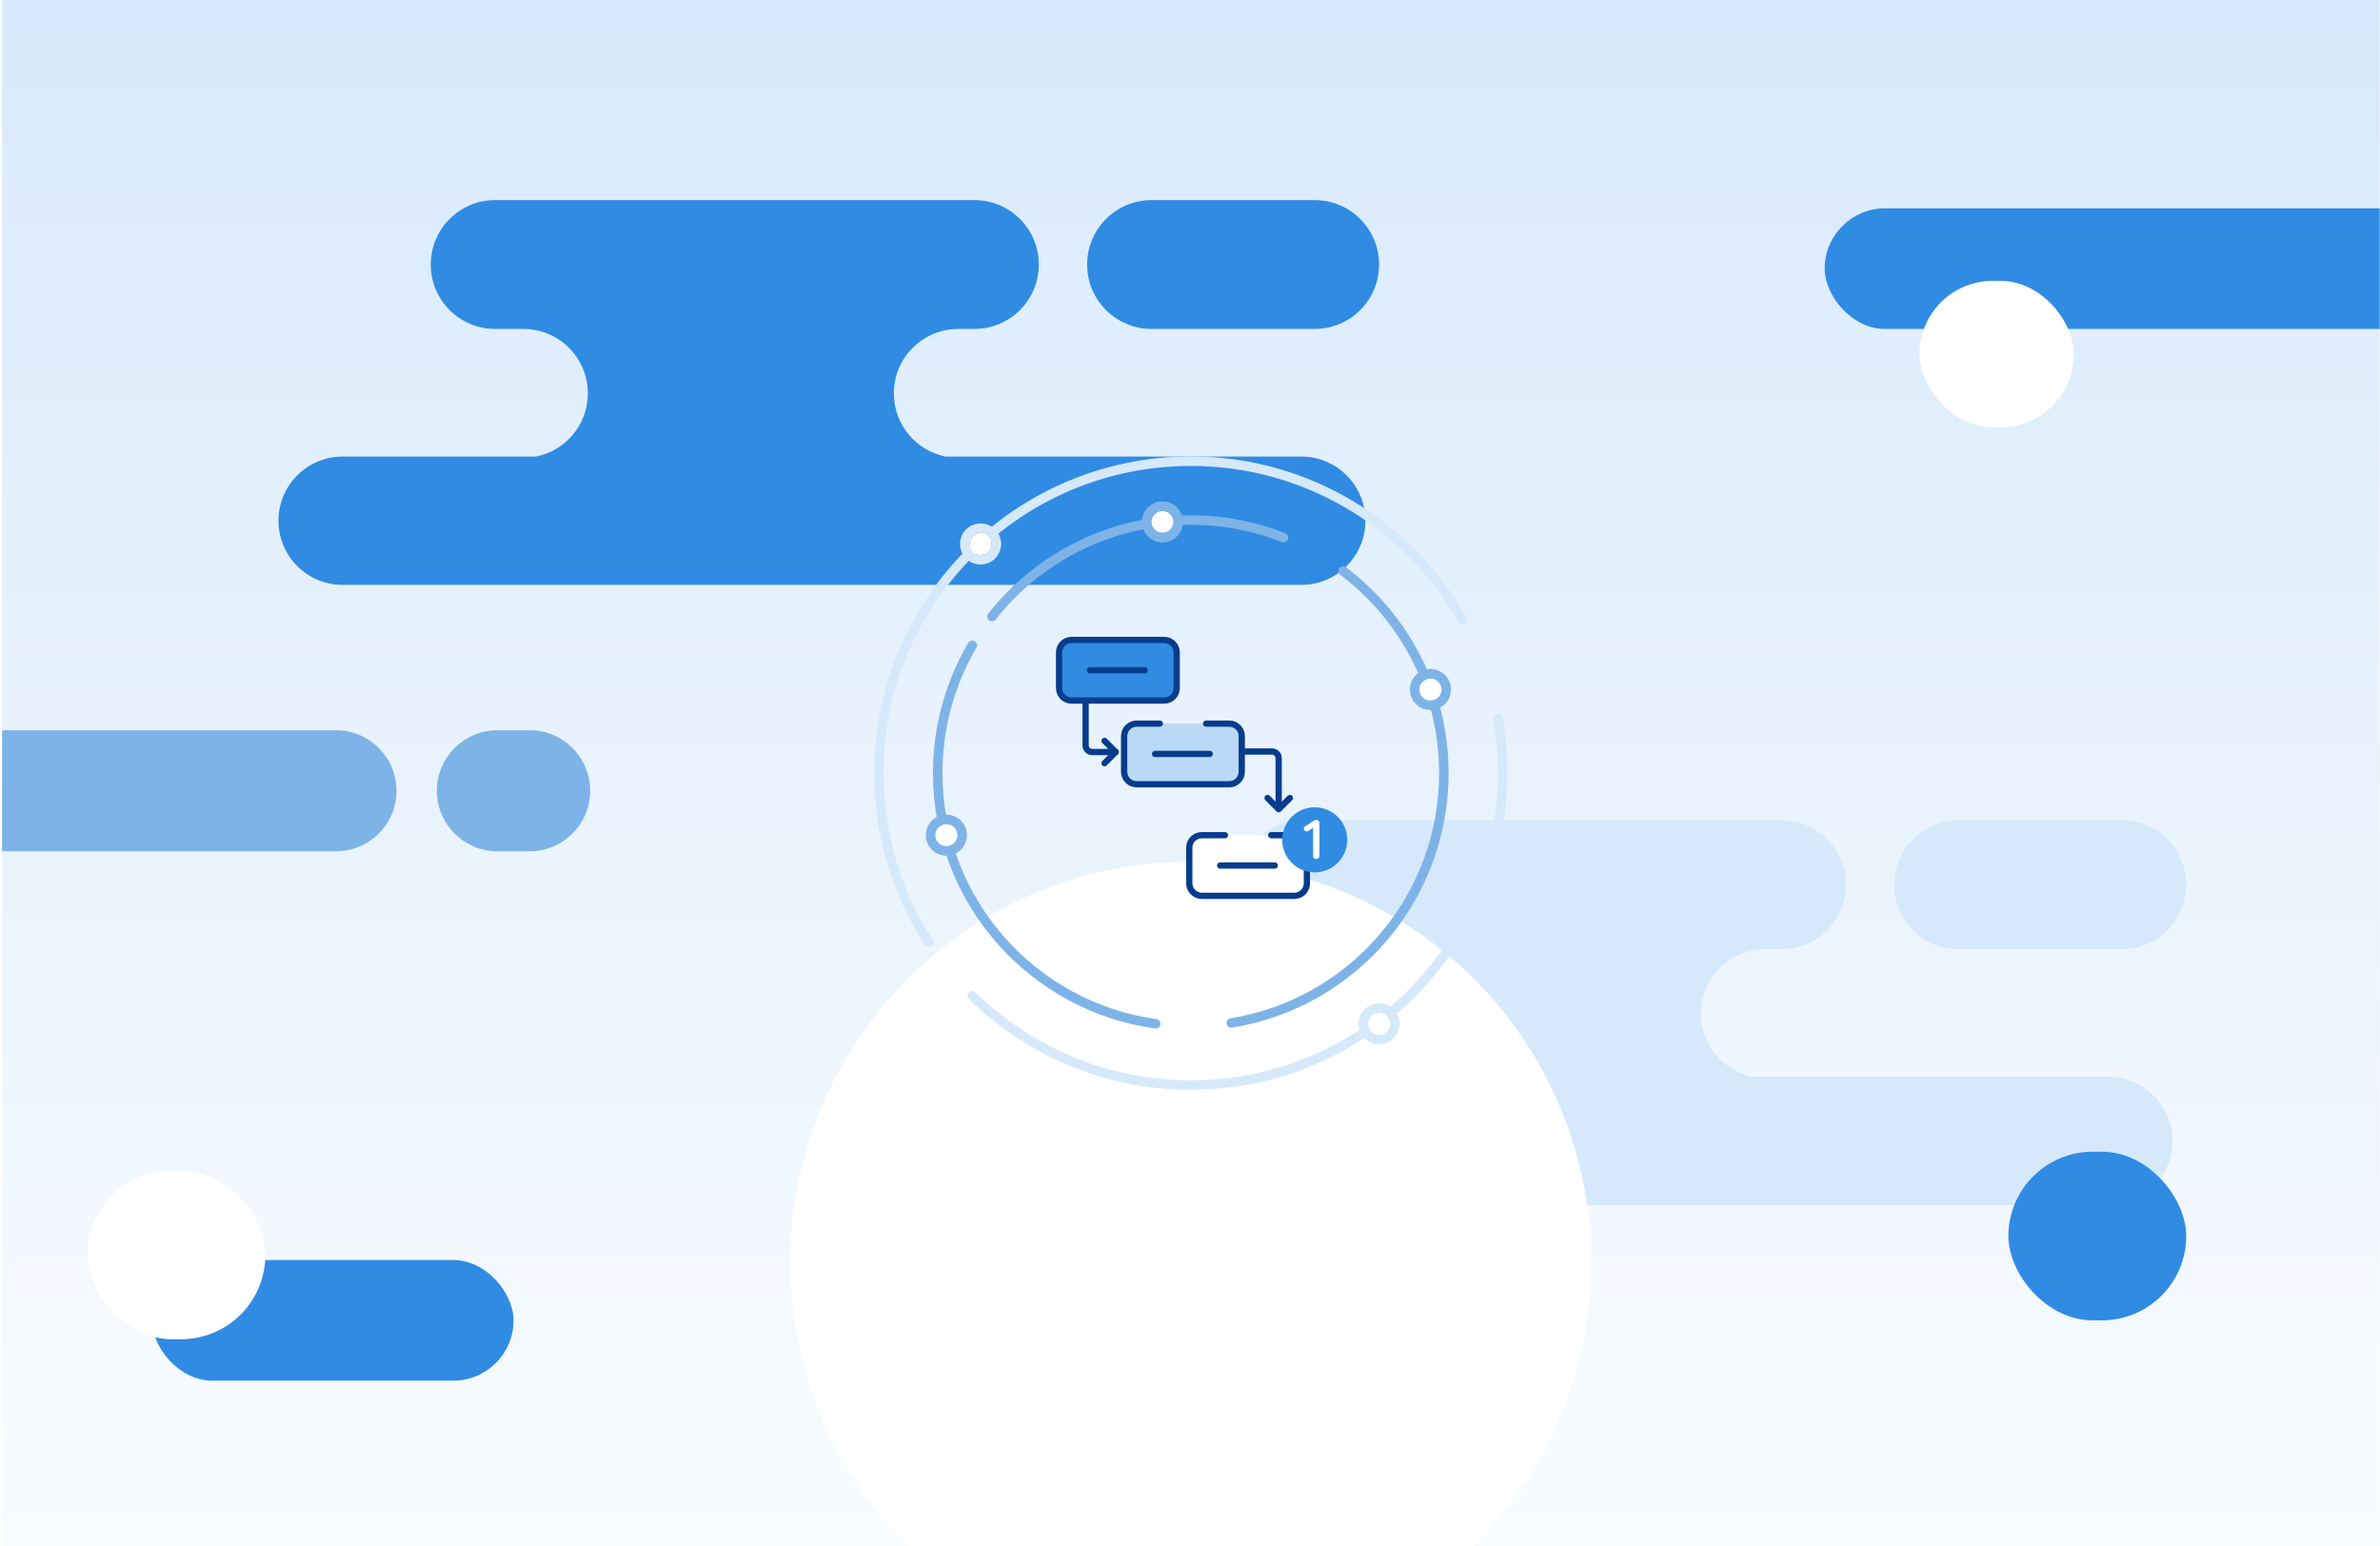
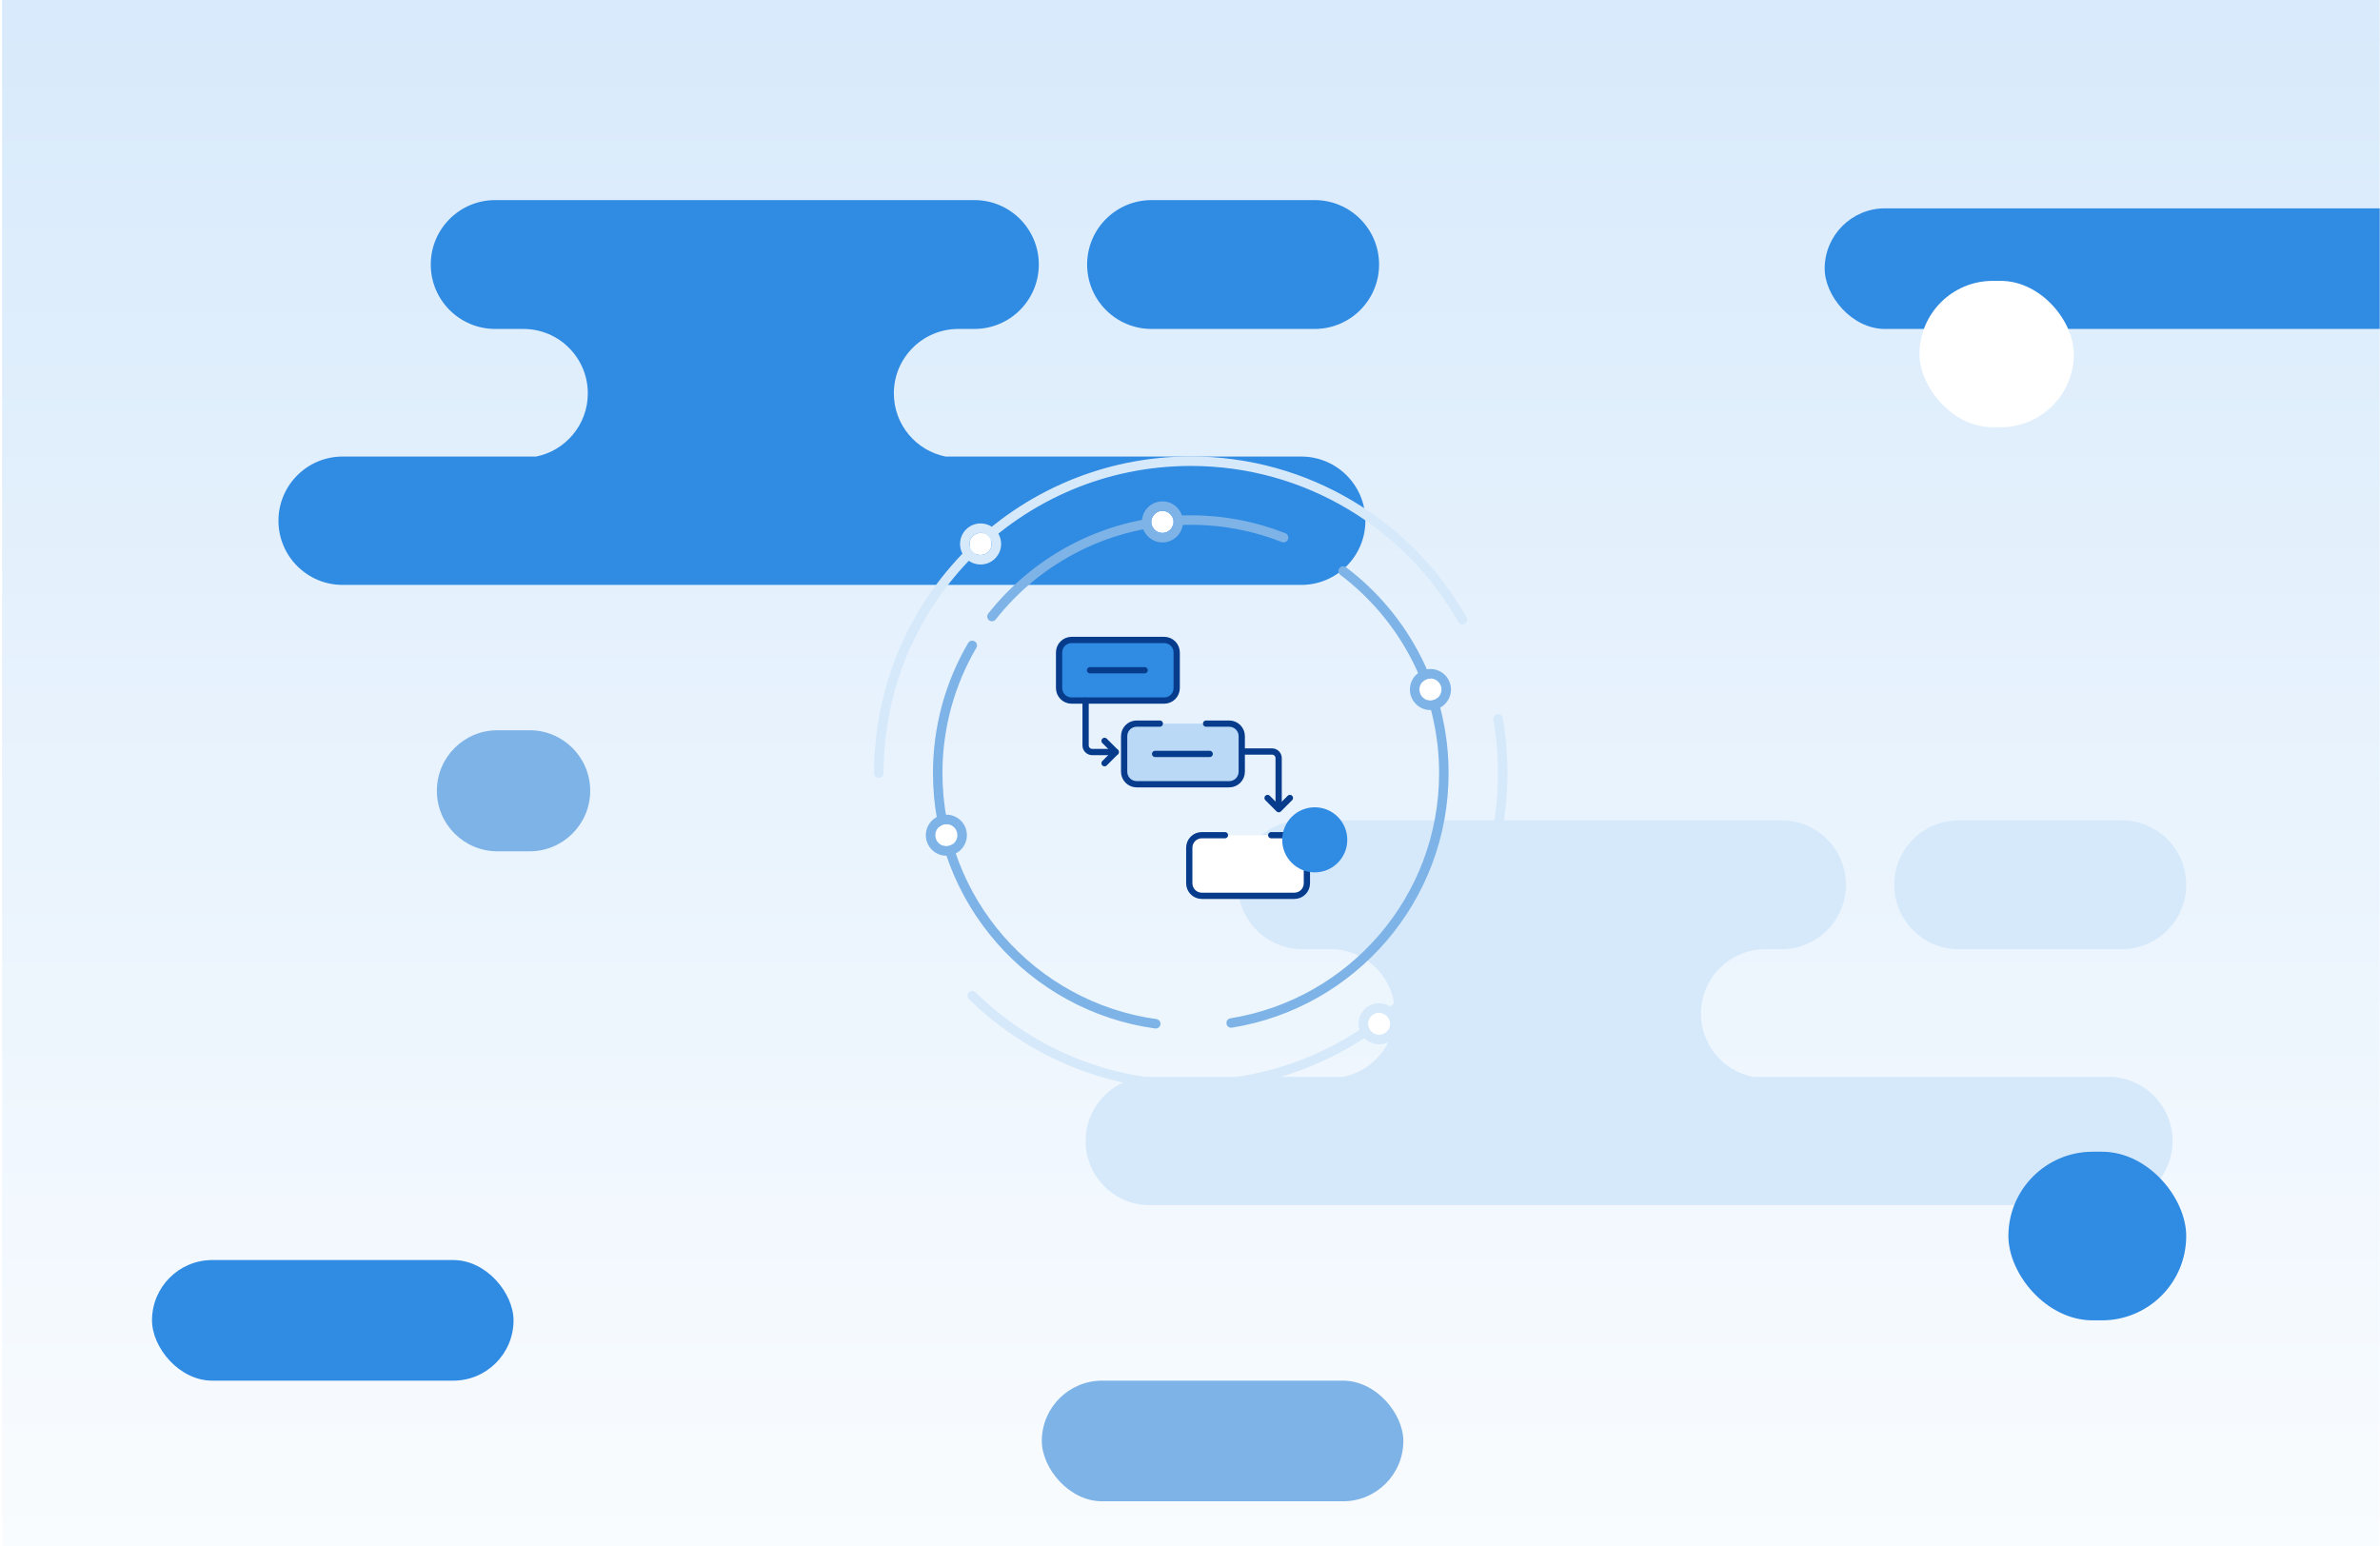
<svg xmlns="http://www.w3.org/2000/svg" width="1002" height="651" viewBox="0 0 1002 651" fill="none">
  <g clip-path="url(#clip0_4119_2582)">
    <rect width="1001" height="651" transform="translate(0.875)" fill="url(#paint0_linear_4119_2582)" />
    <path fill-rule="evenodd" clip-rule="evenodd" d="M548.295 345.383C533.314 345.383 521.17 357.527 521.17 372.508C521.17 387.488 533.314 399.632 548.295 399.632H560.404C575.271 399.764 587.283 411.857 587.283 426.756C587.283 439.914 577.915 450.884 565.484 453.358H484.067C469.144 453.358 457.047 465.456 457.047 480.378C457.047 495.301 469.144 507.398 484.067 507.398H887.641C902.564 507.398 914.661 495.301 914.661 480.378C914.661 465.456 902.564 453.358 887.641 453.358H737.918C725.487 450.884 716.119 439.914 716.119 426.756C716.119 411.857 728.131 399.764 742.998 399.632H750.036C765.016 399.632 777.161 387.488 777.161 372.508C777.161 357.527 765.016 345.383 750.036 345.383H548.295ZM824.631 345.383C809.651 345.383 797.507 357.527 797.507 372.508C797.507 387.488 809.651 399.632 824.631 399.632H893.291C908.272 399.632 920.416 387.488 920.416 372.508C920.416 357.527 908.272 345.383 893.291 345.383H824.631Z" fill="#D6E9FB" />
    <rect x="590.82" y="632.074" width="152.207" height="50.785" rx="25.393" transform="rotate(180 590.82 632.074)" fill="#7EB3E7" />
    <rect x="1039.61" y="138.5" width="271.402" height="50.785" rx="25.393" transform="rotate(180 1039.61 138.5)" fill="#308BE3" />
    <rect x="216.203" y="581.289" width="152.207" height="50.785" rx="25.393" transform="rotate(180 216.203 581.289)" fill="#308BE3" />
    <path fill-rule="evenodd" clip-rule="evenodd" d="M208.482 84.244C193.502 84.244 181.358 96.388 181.358 111.369C181.358 126.35 193.502 138.494 208.482 138.494H410.223C425.204 138.494 437.348 126.35 437.348 111.369C437.348 96.388 425.204 84.244 410.223 84.244H208.482ZM484.819 84.244C469.838 84.244 457.694 96.388 457.694 111.369C457.694 126.35 469.838 138.494 484.819 138.494H553.479C568.459 138.494 580.603 126.35 580.603 111.369C580.603 96.388 568.459 84.244 553.479 84.244H484.819ZM117.234 219.24C117.234 204.317 129.332 192.22 144.254 192.22H225.688C238.115 189.742 247.48 178.774 247.48 165.619C247.48 150.638 235.336 138.494 220.356 138.494H403.44C388.46 138.494 376.316 150.638 376.316 165.619C376.316 178.774 385.681 189.742 398.108 192.22H547.829C562.751 192.22 574.848 204.317 574.848 219.24C574.848 234.163 562.751 246.26 547.829 246.26H144.254C129.332 246.26 117.234 234.163 117.234 219.24Z" fill="#308BE3" />
-     <rect x="111.727" y="563.844" width="74.863" height="71" rx="35.5" transform="rotate(180 111.727 563.844)" fill="white" />
    <rect x="873.102" y="179.881" width="64.981" height="61.627" rx="30.814" transform="rotate(180 873.102 179.881)" fill="white" />
    <rect x="920.414" y="555.896" width="74.863" height="71" rx="35.5" transform="rotate(180 920.414 555.896)" fill="#308BE3" />
-     <path d="M-25.019 332.935C-25.019 318.863 -13.61 307.454 0.462 307.454H141.457C155.529 307.454 166.938 318.863 166.938 332.935C166.938 347.007 155.529 358.416 141.457 358.416H0.462C-13.61 358.416 -25.019 347.007 -25.019 332.935Z" fill="#7EB3E7" />
    <path d="M183.925 332.935C183.925 318.863 195.334 307.454 209.406 307.454H222.996C237.068 307.454 248.477 318.863 248.477 332.935C248.477 347.007 237.068 358.416 222.996 358.416H209.406C195.334 358.416 183.925 347.007 183.925 332.935Z" fill="#7EB3E7" />
    <g filter="url(#filter0_dddd_4119_2582)">
-       <ellipse cx="501.328" cy="324.25" rx="168.594" ry="168.594" fill="white" />
-     </g>
+       </g>
    <path d="M476.361 305.072C476.904 304.8 477.504 304.658 478.112 304.658H517.826C519.308 304.658 520.664 305.496 521.327 306.822L521.788 307.746C522.061 308.29 522.202 308.889 522.202 309.497V325.725C522.202 327.207 521.364 328.563 520.038 329.226L519.114 329.688C518.57 329.96 517.971 330.101 517.363 330.101H496.759H478.809C477.771 330.101 476.775 329.689 476.041 328.955L474.42 327.334C473.686 326.599 473.273 325.604 473.273 324.566V309.034C473.273 307.552 474.111 306.197 475.437 305.533L476.361 305.072Z" fill="#BAD9F6" />
    <path d="M507.776 304.658H517.519C520.431 304.658 522.792 307.019 522.792 309.931V324.913C522.792 327.825 520.431 330.186 517.519 330.186H507.776H498.033H488.289H478.546C475.634 330.186 473.273 327.825 473.273 324.913V309.931C473.273 307.018 475.634 304.658 478.546 304.658H488.289" stroke="#073C8C" stroke-width="2.637" stroke-miterlimit="10" stroke-linecap="round" stroke-linejoin="round" />
    <path d="M486.312 317.42H509.297" stroke="#073C8C" stroke-width="2.637" stroke-miterlimit="10" stroke-linecap="round" stroke-linejoin="round" />
    <path d="M503.783 352.044C504.326 351.772 504.926 351.631 505.533 351.631H545.248C546.73 351.631 548.085 352.468 548.749 353.795L549.21 354.719C549.482 355.262 549.624 355.861 549.624 356.469V372.698C549.624 374.18 548.786 375.535 547.46 376.199L546.536 376.66C545.992 376.932 545.393 377.074 544.785 377.074H524.181H506.231C505.193 377.074 504.197 376.661 503.463 375.927L501.841 374.306C501.108 373.572 500.695 372.576 500.695 371.538V356.007C500.695 354.525 501.533 353.169 502.859 352.506L503.783 352.044Z" fill="white" />
    <path d="M535.197 351.631H544.941C547.853 351.631 550.214 353.991 550.214 356.903V371.886C550.214 374.798 547.853 377.159 544.941 377.159H535.197H525.454H515.711H505.968C503.056 377.159 500.695 374.798 500.695 371.886V356.903C500.695 353.991 503.056 351.631 505.968 351.631H515.711" stroke="#073C8C" stroke-width="2.637" stroke-miterlimit="10" stroke-linecap="round" stroke-linejoin="round" />
-     <path d="M513.703 364.395H536.687" stroke="#073C8C" stroke-width="2.637" stroke-miterlimit="10" stroke-linecap="round" stroke-linejoin="round" />
    <path d="M490.129 294.956H451.155C448.243 294.956 445.883 292.595 445.883 289.683V274.7C445.883 271.788 448.244 269.428 451.155 269.428H490.129C493.041 269.428 495.401 271.789 495.401 274.7V289.683C495.402 292.595 493.041 294.956 490.129 294.956Z" fill="#308BE3" stroke="#073C8C" stroke-width="2.637" stroke-miterlimit="10" stroke-linecap="round" stroke-linejoin="round" />
    <path d="M458.922 282.191H481.906" stroke="#073C8C" stroke-width="2.637" stroke-miterlimit="10" stroke-linecap="round" stroke-linejoin="round" />
    <path d="M457.047 294.951V313.832C457.047 315.374 458.297 316.624 459.839 316.624H469.732" stroke="#073C8C" stroke-width="2.637" stroke-miterlimit="10" stroke-linecap="round" stroke-linejoin="round" />
    <path d="M465.023 321.327L469.725 316.625L465.023 311.924" stroke="#073C8C" stroke-width="2.637" stroke-miterlimit="10" stroke-linecap="round" stroke-linejoin="round" />
    <path d="M524.18 316.398H535.529C537.071 316.398 538.321 317.649 538.321 319.19V339.884" stroke="#073C8C" stroke-width="2.637" stroke-miterlimit="10" stroke-linecap="round" stroke-linejoin="round" />
    <path d="M543.059 335.969L538.358 340.67L533.656 335.969" stroke="#073C8C" stroke-width="2.637" stroke-miterlimit="10" stroke-linecap="round" stroke-linejoin="round" />
    <path d="M553.52 367.285C561.087 367.285 567.22 361.151 567.22 353.585C567.22 346.019 561.087 339.885 553.52 339.885C545.954 339.885 539.82 346.019 539.82 353.585C539.82 361.151 545.954 367.285 553.52 367.285Z" fill="#308BE3" />
-     <path d="M554.138 361.645C553.762 361.645 553.452 361.536 553.206 361.317C552.961 361.082 552.838 360.793 552.838 360.448V347.865L553.157 348.288L550.876 349.814C550.68 349.97 550.443 350.049 550.165 350.049C549.838 350.049 549.544 349.931 549.282 349.697C549.037 349.446 548.914 349.157 548.914 348.828C548.914 348.421 549.127 348.085 549.552 347.819L553.28 345.448C553.427 345.354 553.582 345.291 553.746 345.26C553.925 345.229 554.089 345.213 554.236 345.213C554.612 345.213 554.915 345.33 555.144 345.565C555.373 345.784 555.487 346.066 555.487 346.41V360.448C555.487 360.793 555.356 361.082 555.094 361.317C554.849 361.536 554.531 361.645 554.138 361.645Z" fill="white" />
    <path d="M540.392 226.342C528.296 221.573 515.118 218.953 501.328 218.953C467.378 218.953 437.136 234.832 417.625 259.569M565.468 240.414C591.227 259.862 607.875 290.737 607.875 325.5C607.875 378.554 569.098 422.551 518.341 430.696M486.579 431.034C434.715 423.853 394.781 379.34 394.781 325.5C394.781 305.887 400.08 287.513 409.325 271.729" stroke="#7EB3E7" stroke-width="4" stroke-linecap="round" />
-     <path d="M615.712 260.928C593.164 221.073 550.388 194.172 501.328 194.172C428.798 194.172 370 252.969 370 325.5C370 351.744 377.698 376.189 390.959 396.702M409.316 419.206C415.071 424.858 421.345 429.984 428.06 434.506C448.989 448.601 474.198 456.828 501.328 456.828C573.859 456.828 632.656 398.031 632.656 325.5C632.656 317.69 631.975 310.04 630.667 302.605" stroke="#D6E9FB" stroke-width="4" stroke-linecap="round" />
+     <path d="M615.712 260.928C593.164 221.073 550.388 194.172 501.328 194.172C428.798 194.172 370 252.969 370 325.5M409.316 419.206C415.071 424.858 421.345 429.984 428.06 434.506C448.989 448.601 474.198 456.828 501.328 456.828C573.859 456.828 632.656 398.031 632.656 325.5C632.656 317.69 631.975 310.04 630.667 302.605" stroke="#D6E9FB" stroke-width="4" stroke-linecap="round" />
    <circle cx="489.395" cy="219.732" r="4.645" fill="white" />
    <circle cx="489.395" cy="219.732" r="6.645" stroke="#7EB3E7" stroke-width="4" stroke-linecap="round" />
    <circle cx="602.23" cy="290.307" r="4.645" fill="white" />
    <circle cx="602.23" cy="290.307" r="6.645" stroke="#7EB3E7" stroke-width="4" stroke-linecap="round" />
    <circle cx="398.426" cy="351.631" r="4.645" fill="white" />
    <circle cx="398.426" cy="351.631" r="6.645" stroke="#7EB3E7" stroke-width="4" stroke-linecap="round" />
    <circle cx="580.605" cy="431.035" r="4.645" fill="white" />
    <circle cx="580.605" cy="431.035" r="6.645" stroke="#D6E9FB" stroke-width="4" stroke-linecap="round" />
    <circle cx="412.832" cy="229.021" r="4.645" fill="white" />
    <circle cx="412.832" cy="229.021" r="6.645" stroke="#D6E9FB" stroke-width="4" stroke-linecap="round" />
  </g>
  <defs>
    <filter id="filter0_dddd_4119_2582" x="288.902" y="148.099" width="424.852" height="498.913" filterUnits="userSpaceOnUse" color-interpolation-filters="sRGB">
      <feFlood flood-opacity="0" result="BackgroundImageFix" />
      <feColorMatrix in="SourceAlpha" type="matrix" values="0 0 0 0 0 0 0 0 0 0 0 0 0 0 0 0 0 0 127 0" result="hardAlpha" />
      <feOffset dy="7.557" />
      <feGaussianBlur stdDeviation="7.557" />
      <feColorMatrix type="matrix" values="0 0 0 0 0.49 0 0 0 0 0.702 0 0 0 0 0.906 0 0 0 0.05 0" />
      <feBlend mode="normal" in2="BackgroundImageFix" result="effect1_dropShadow_4119_2582" />
      <feColorMatrix in="SourceAlpha" type="matrix" values="0 0 0 0 0 0 0 0 0 0 0 0 0 0 0 0 0 0 127 0" result="hardAlpha" />
      <feOffset dy="27.206" />
      <feGaussianBlur stdDeviation="13.603" />
      <feColorMatrix type="matrix" values="0 0 0 0 0.49 0 0 0 0 0.702 0 0 0 0 0.906 0 0 0 0.04 0" />
      <feBlend mode="normal" in2="effect1_dropShadow_4119_2582" result="effect2_dropShadow_4119_2582" />
      <feColorMatrix in="SourceAlpha" type="matrix" values="0 0 0 0 0 0 0 0 0 0 0 0 0 0 0 0 0 0 127 0" result="hardAlpha" />
      <feOffset dy="61.97" />
      <feGaussianBlur stdDeviation="18.893" />
      <feColorMatrix type="matrix" values="0 0 0 0 0.49 0 0 0 0 0.702 0 0 0 0 0.906 0 0 0 0.02 0" />
      <feBlend mode="normal" in2="effect2_dropShadow_4119_2582" result="effect3_dropShadow_4119_2582" />
      <feColorMatrix in="SourceAlpha" type="matrix" values="0 0 0 0 0 0 0 0 0 0 0 0 0 0 0 0 0 0 127 0" result="hardAlpha" />
      <feOffset dy="110.336" />
      <feGaussianBlur stdDeviation="21.916" />
      <feColorMatrix type="matrix" values="0 0 0 0 0.49 0 0 0 0 0.702 0 0 0 0 0.906 0 0 0 0.01 0" />
      <feBlend mode="normal" in2="effect3_dropShadow_4119_2582" result="effect4_dropShadow_4119_2582" />
      <feBlend mode="normal" in="SourceGraphic" in2="effect4_dropShadow_4119_2582" result="shape" />
    </filter>
    <linearGradient id="paint0_linear_4119_2582" x1="500.5" y1="-30.979" x2="500.5" y2="765.228" gradientUnits="userSpaceOnUse">
      <stop stop-color="#D6E9FB" />
      <stop offset="1" stop-color="white" />
    </linearGradient>
    <clipPath id="clip0_4119_2582">
      <rect width="1001" height="651" fill="white" transform="translate(0.875)" />
    </clipPath>
  </defs>
</svg>